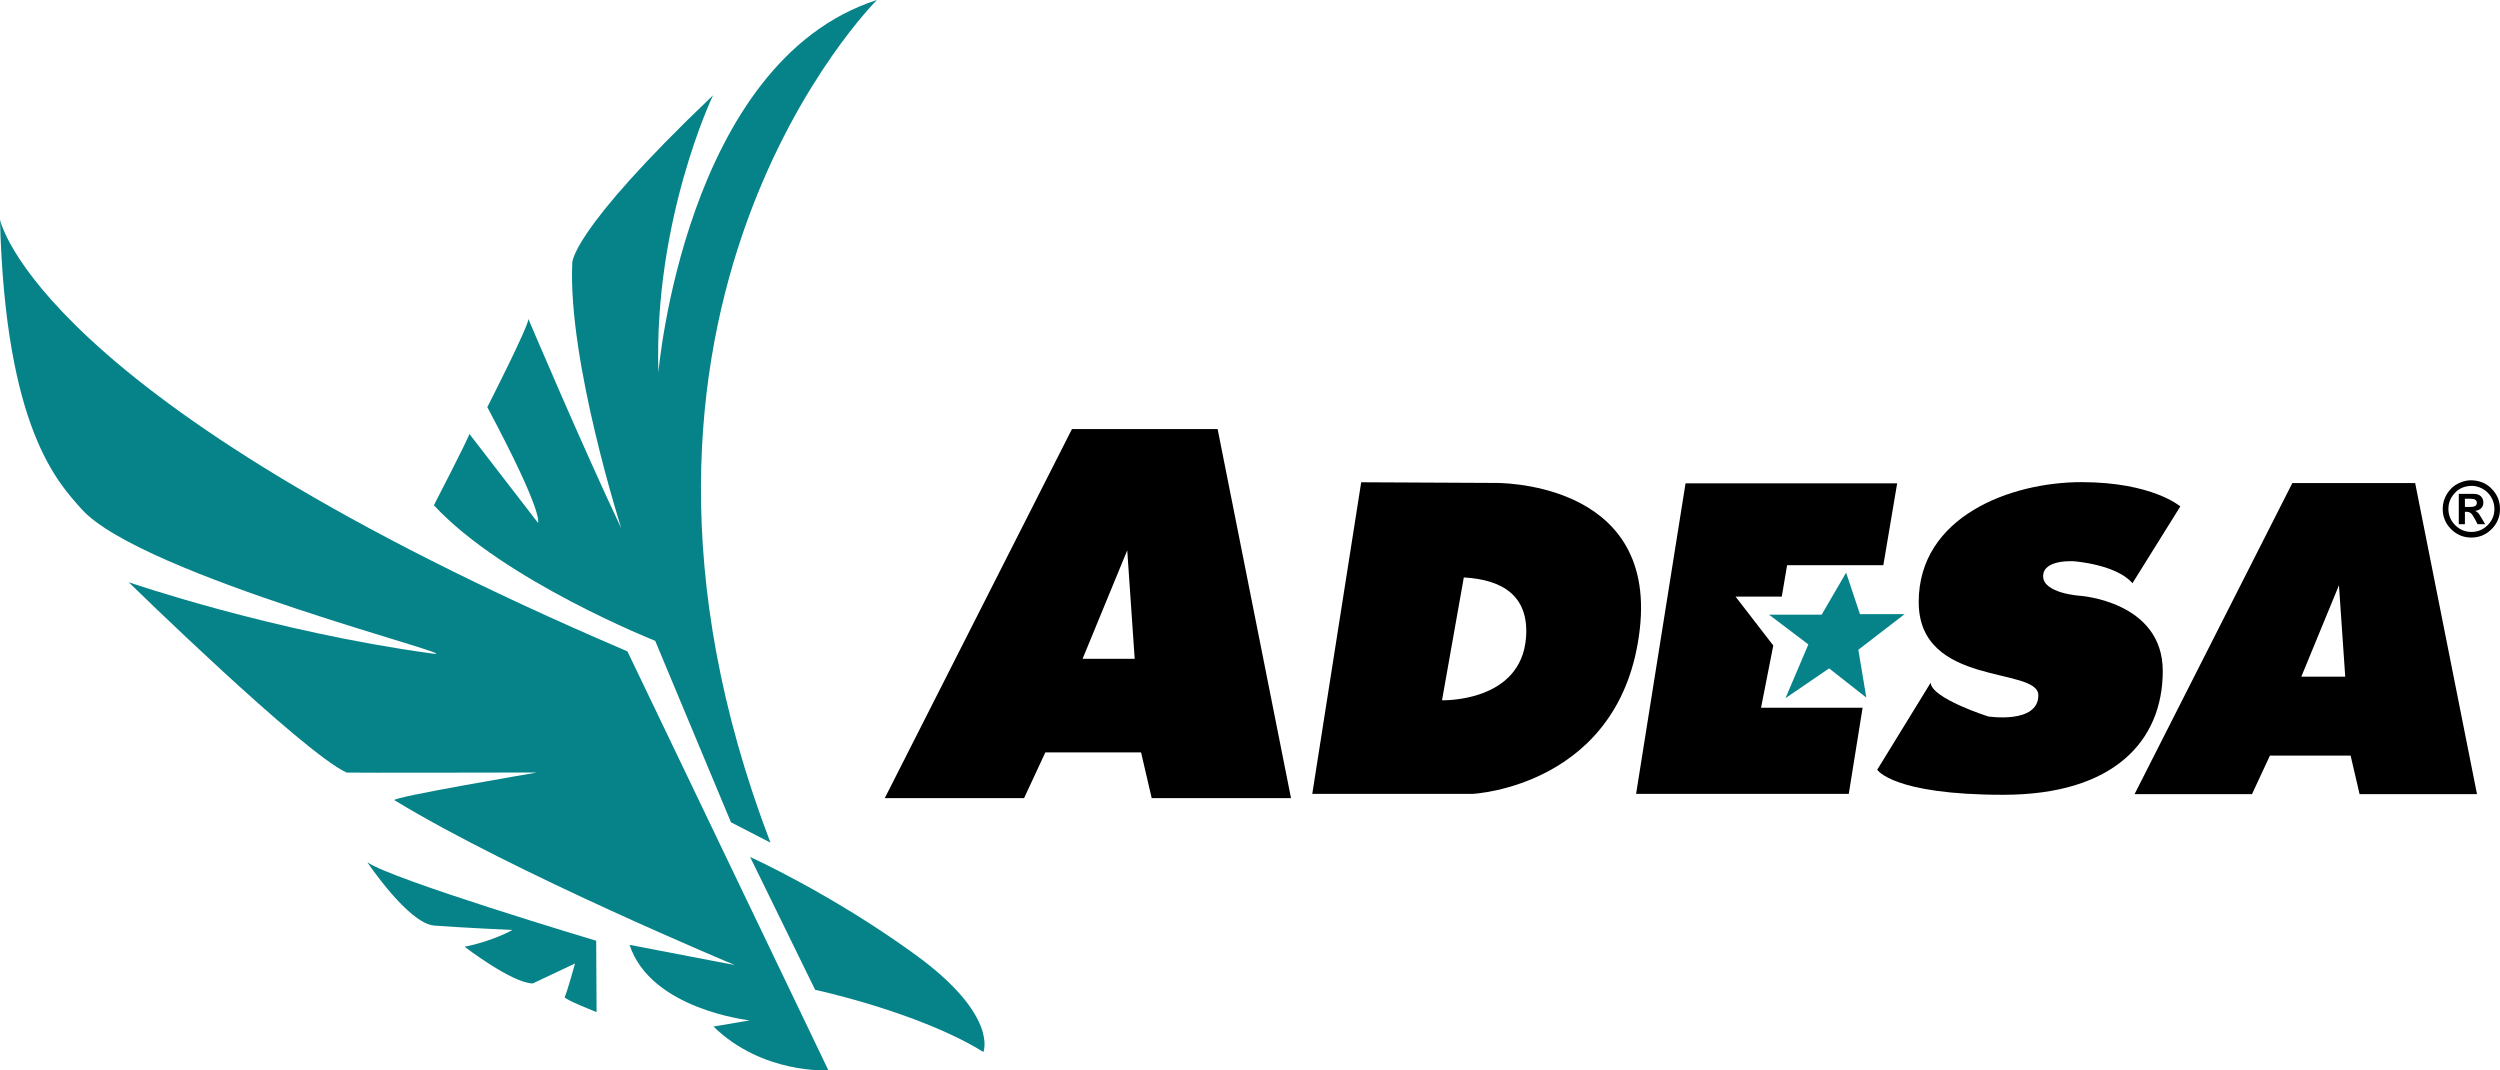
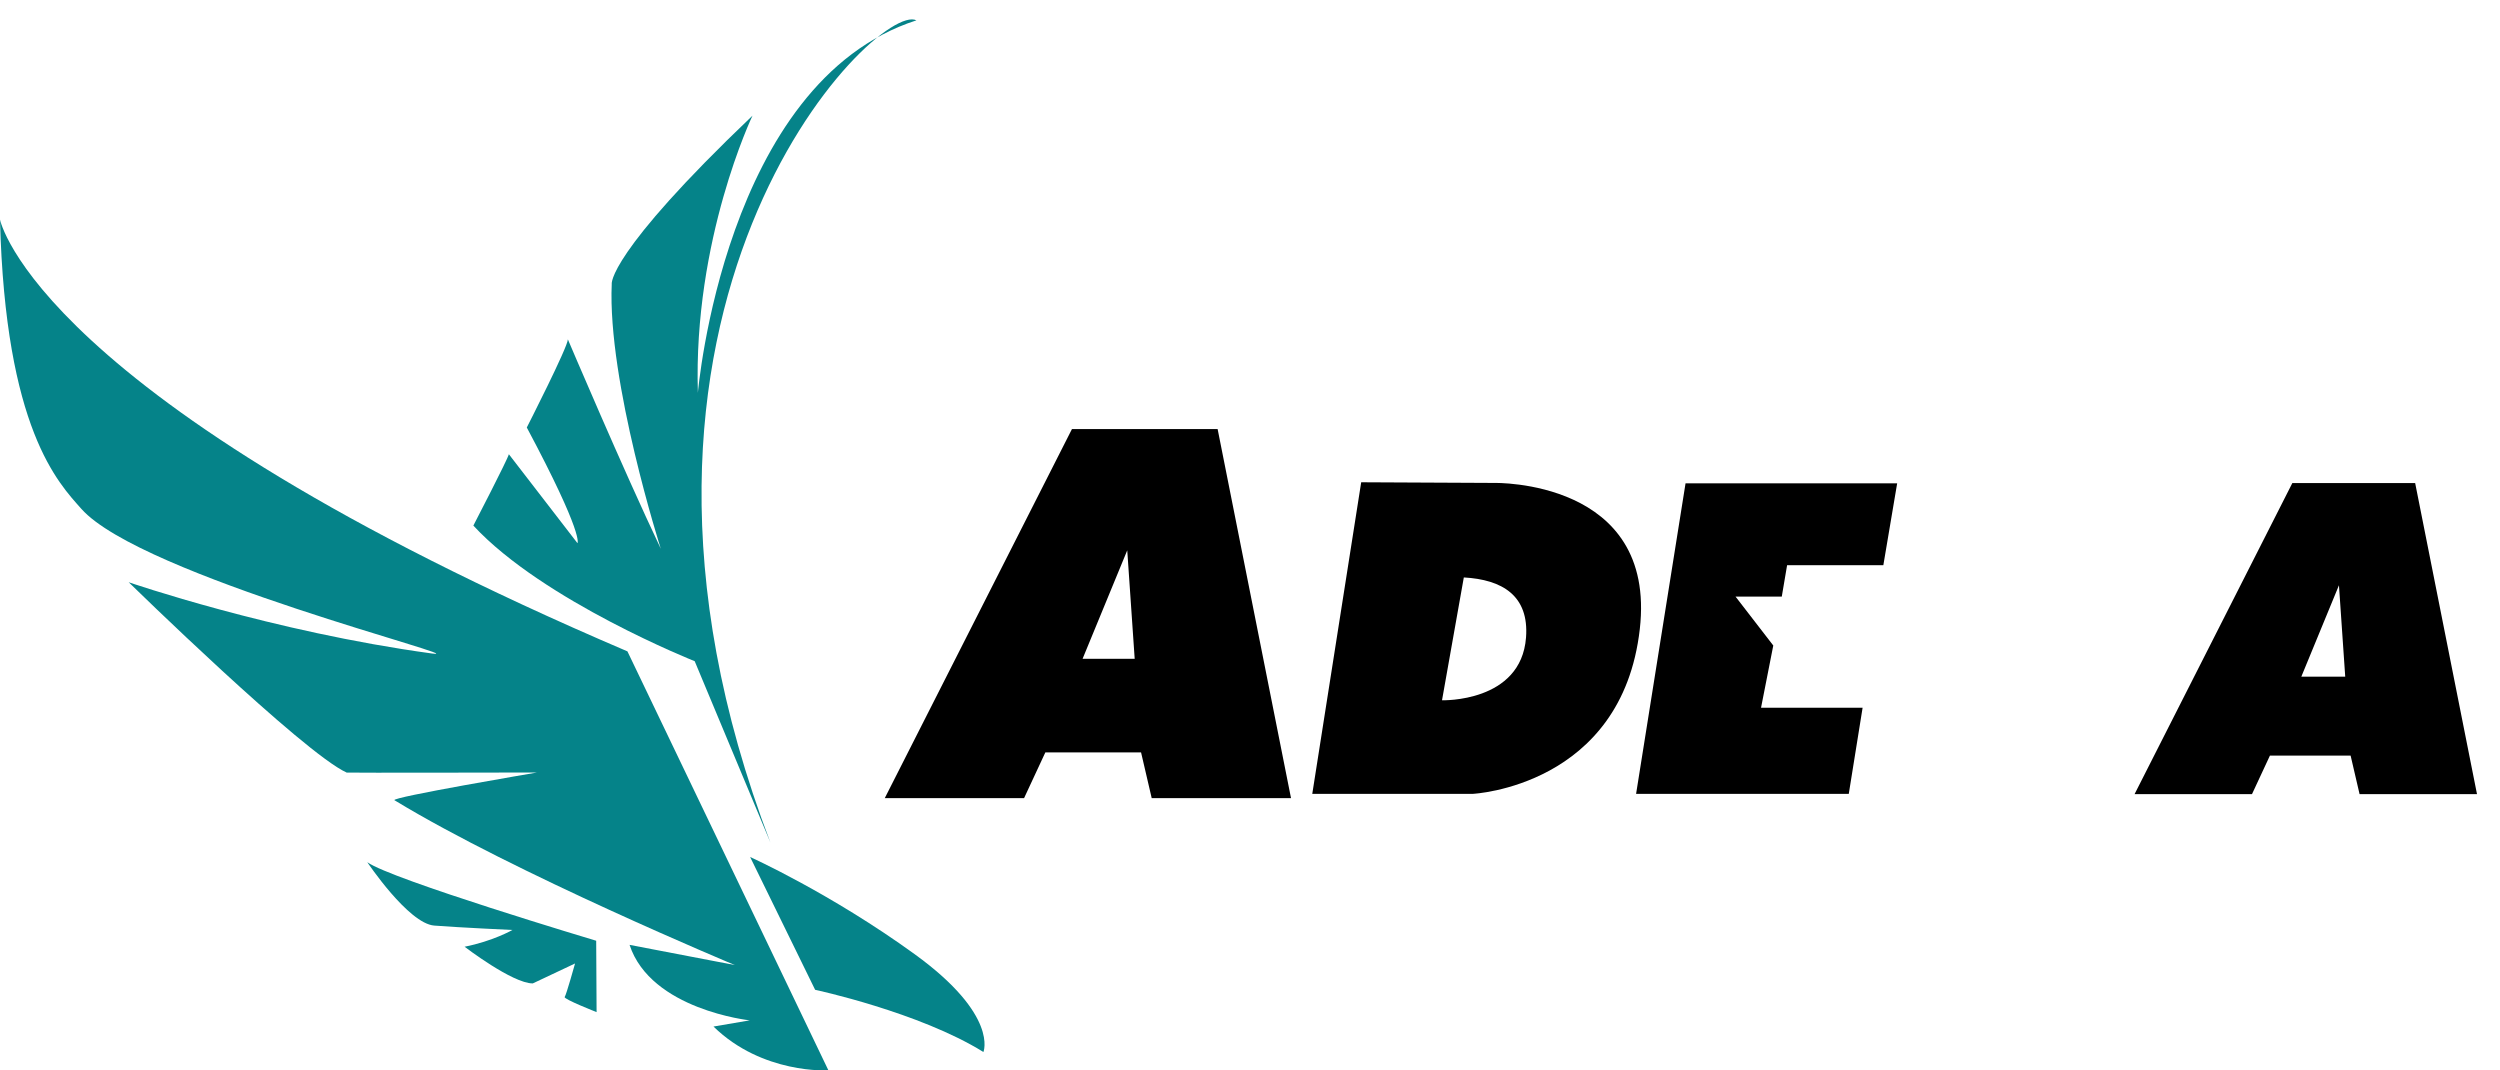
<svg xmlns="http://www.w3.org/2000/svg" version="1.1" id="Layer_1" width="391.813" height="167.764" viewBox="0 0 391.813 167.764" overflow="visible" enable-background="new 0 0 391.813 167.764" xml:space="preserve">
  <g>
    <g>
      <g>
        <path fill="#058389" d="M0,34.417c0,0,5.5,28,98.333,67.667l31.5,65.666c0,0-10.344,0.635-18.01-6.865l5.677-0.969     c0,0-15.5-1.666-18.833-11.832l16.5,3.166c0,0-34.585-14.416-53.344-25.834c-0.719-0.438,22.344-4.344,22.344-4.344     s-29.719,0.063-29.833,0.012c-6.781-3.059-34.167-29.834-34.167-29.834s22.47,7.75,47.5,11.166     C75,103.417,22.08,90.273,12.75,79.75C9.167,75.708,0.833,67.25,0,34.417z" />
      </g>
      <path fill="#058389" d="M93.438,147.438c0,0-32.188-9.625-35.875-12.313c0,0,6.438,9.625,10.5,9.938s12.25,0.688,12.25,0.688    s-3.063,1.75-7.5,2.625c0,0,7.5,5.75,10.688,5.75L90.125,151c0,0-1.375,4.938-1.625,5.25s5,2.375,5,2.375L93.438,147.438z" />
      <path fill="#058389" d="M117.563,134.313l10.188,20.813c0,0,16.313,3.5,26.375,9.75c0,0,2.438-5.75-10.75-15.313    S117.563,134.313,117.563,134.313z" />
-       <path fill="#058389" d="M120.75,132.063l-6.188-3.188l-11.875-28.438c0,0-23.75-9.438-34.688-21.25c0,0,5.438-10.5,5.563-11.188    l10.75,13.938c0,0,1.125-1.125-7.938-18.125c0,0,6.438-12.625,6.438-13.813c0,0,8.625,20.313,14.563,32.813    c0,0-8.375-26.188-7.688-41.5c0,0-0.75-4.625,22.063-26.375c0,0-9.313,19.438-8.563,43.438c0,0,4.125-48.688,34.25-58.375    C137.438,0,88.75,48.375,120.75,132.063z" />
+       <path fill="#058389" d="M120.75,132.063l-11.875-28.438c0,0-23.75-9.438-34.688-21.25c0,0,5.438-10.5,5.563-11.188    l10.75,13.938c0,0,1.125-1.125-7.938-18.125c0,0,6.438-12.625,6.438-13.813c0,0,8.625,20.313,14.563,32.813    c0,0-8.375-26.188-7.688-41.5c0,0-0.75-4.625,22.063-26.375c0,0-9.313,19.438-8.563,43.438c0,0,4.125-48.688,34.25-58.375    C137.438,0,88.75,48.375,120.75,132.063z" />
    </g>
  </g>
  <g>
    <g>
      <path d="M190.833,67.25H168l-29.333,57.833H160.5l3.333-7.166h15l1.667,7.166h21.834L190.833,67.25z M169.667,103.25l7-17    l1.167,17H169.667z" />
    </g>
  </g>
  <g>
    <g>
      <path d="M234.188,75.688l-20.854-0.104l-7.667,48.833h25.167c0,0,23.363-1.14,26.166-25.834    C259.667,75.083,234.188,75.688,234.188,75.688z M239.167,99.917C238.391,110.142,226,109.75,226,109.75l3.417-19.25    C235.417,90.833,239.667,93.333,239.167,99.917z" />
    </g>
  </g>
  <polygon points="264.167,75.75 297.333,75.75 295.167,88.583 280.083,88.583 279.25,93.5 272,93.5 277.917,101.167 276,110.917   291.917,110.917 289.75,124.417 256.417,124.417 " />
-   <polygon fill="#058389" points="289.333,89.75 285.5,96.333 277.25,96.333 283.417,101 279.833,109.417 286.667,104.75   292.5,109.333 291.25,101.833 298.5,96.25 291.5,96.25 " />
  <g>
    <g>
      <path d="M378.516,75.708h-19.248l-24.726,48.75h18.403l2.811-6.04H368.4l1.404,6.04h18.404L378.516,75.708z M360.673,106.055    l5.9-14.33l0.983,14.33H360.673z" />
    </g>
  </g>
  <g>
-     <path d="M387.207,75.273c1.34,0,2.442,0.445,3.308,1.336s1.298,1.941,1.298,3.152c0,1.234-0.439,2.291-1.318,3.17   s-1.936,1.318-3.17,1.318c-1.242,0-2.301-0.438-3.176-1.315s-1.313-1.935-1.313-3.173c0-0.871,0.231-1.671,0.694-2.399   s1.042-1.259,1.737-1.591S386.609,75.273,387.207,75.273z M387.429,76.148c-1.102,0-1.994,0.363-2.677,1.089   c-0.684,0.727-1.025,1.567-1.025,2.523c0,0.991,0.354,1.841,1.061,2.547c0.706,0.706,1.556,1.06,2.548,1.06   c0.988,0,1.835-0.354,2.542-1.06s1.061-1.556,1.061-2.547c0-0.683-0.178-1.313-0.533-1.888c-0.355-0.576-0.813-1.008-1.371-1.294   C388.476,76.292,387.94,76.148,387.429,76.148z M385.352,82.156v-4.758h2.254c0.558,0,0.964,0.13,1.217,0.39   c0.254,0.26,0.381,0.579,0.381,0.958c0,0.367-0.106,0.662-0.32,0.885c-0.213,0.223-0.535,0.373-0.966,0.451   c0.195,0.074,0.35,0.174,0.465,0.301s0.298,0.4,0.547,0.821l0.556,0.952h-1.188l-0.396-0.766c-0.238-0.455-0.447-0.766-0.628-0.932   c-0.181-0.165-0.417-0.248-0.709-0.248h-0.251v1.945H385.352z M386.313,79.453h0.782c0.393,0,0.672-0.052,0.837-0.154   c0.165-0.104,0.248-0.271,0.248-0.505c0-0.21-0.082-0.367-0.245-0.473c-0.163-0.104-0.41-0.157-0.741-0.157h-0.881V79.453z" />
-   </g>
-   <path d="M341.709,79.37c0,0-4.375-3.807-15.5-3.807s-25.5,5.403-25.5,18.789c0,13.387,18.75,10.07,18.75,14.614  s-7.875,3.316-7.875,3.316s-8.875-2.825-9-5.281l-8.375,13.632c0,0,2.375,3.93,19.75,3.93s25-8.474,25-19.403s-13-11.79-13-11.79  s-5.75-0.368-5.75-3.069c0-2.702,4.875-2.334,4.875-2.334s6.625,0.491,9.125,3.438L341.709,79.37z" />
+     </g>
</svg>